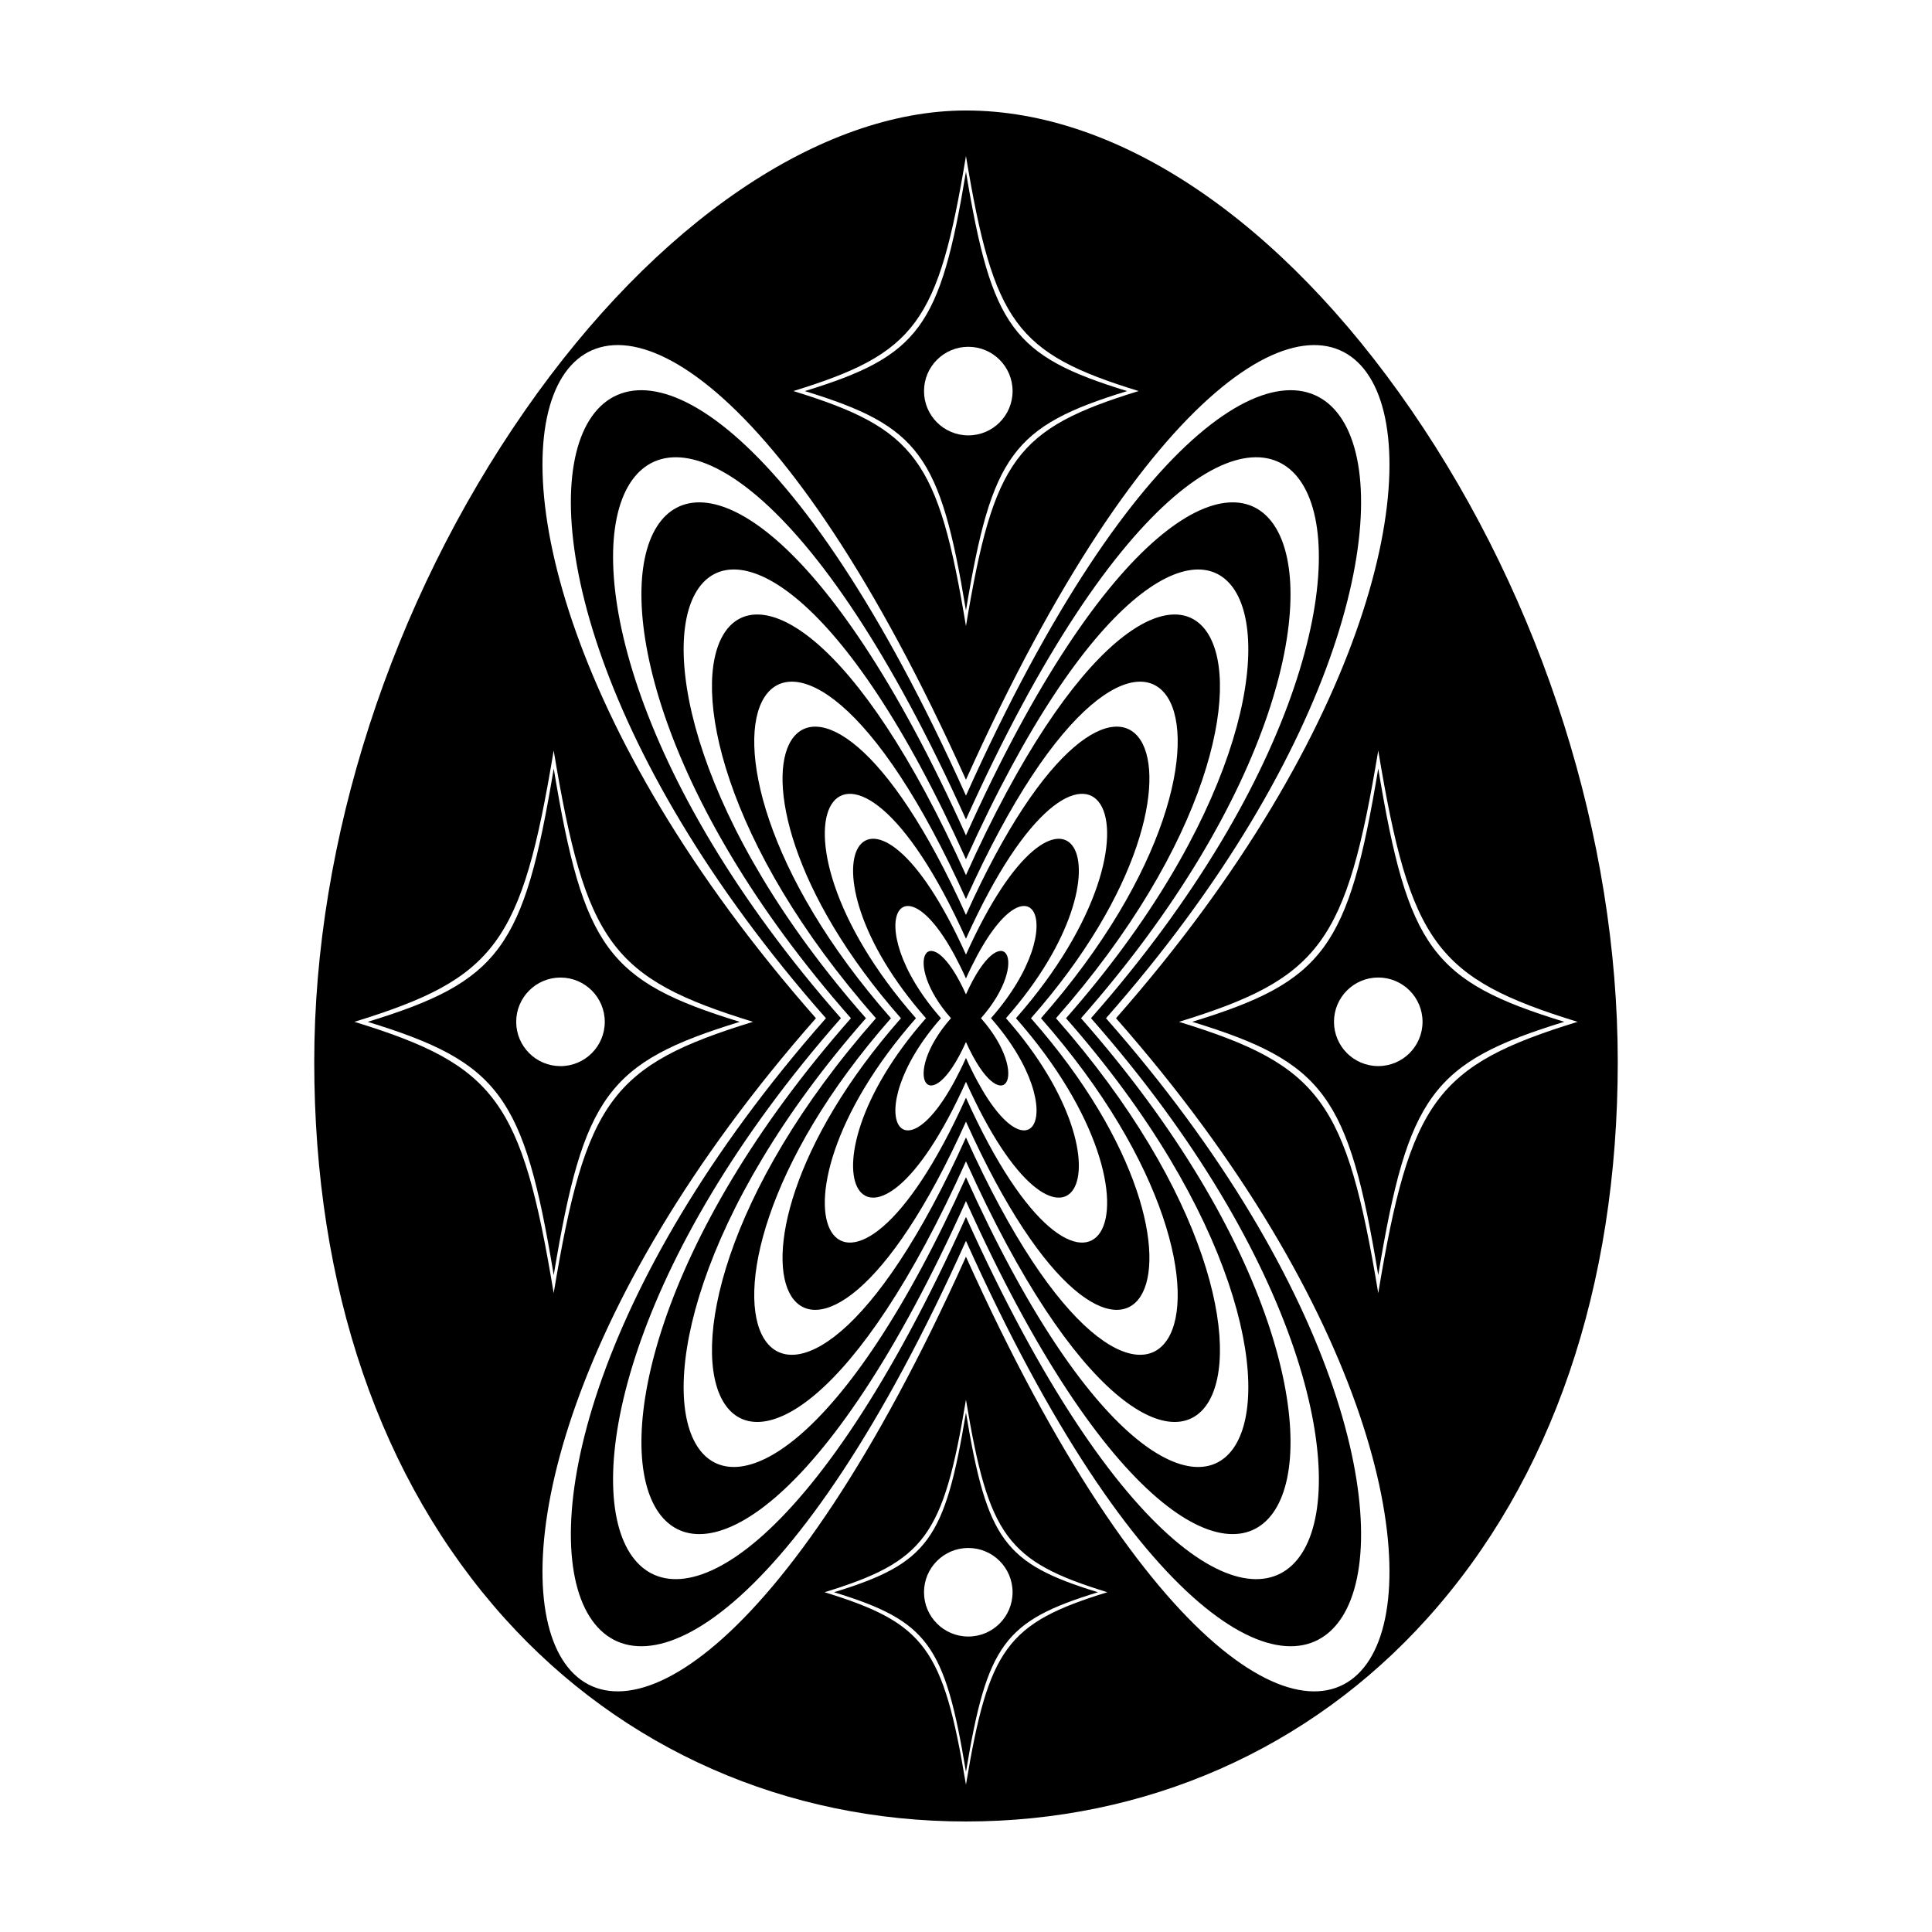
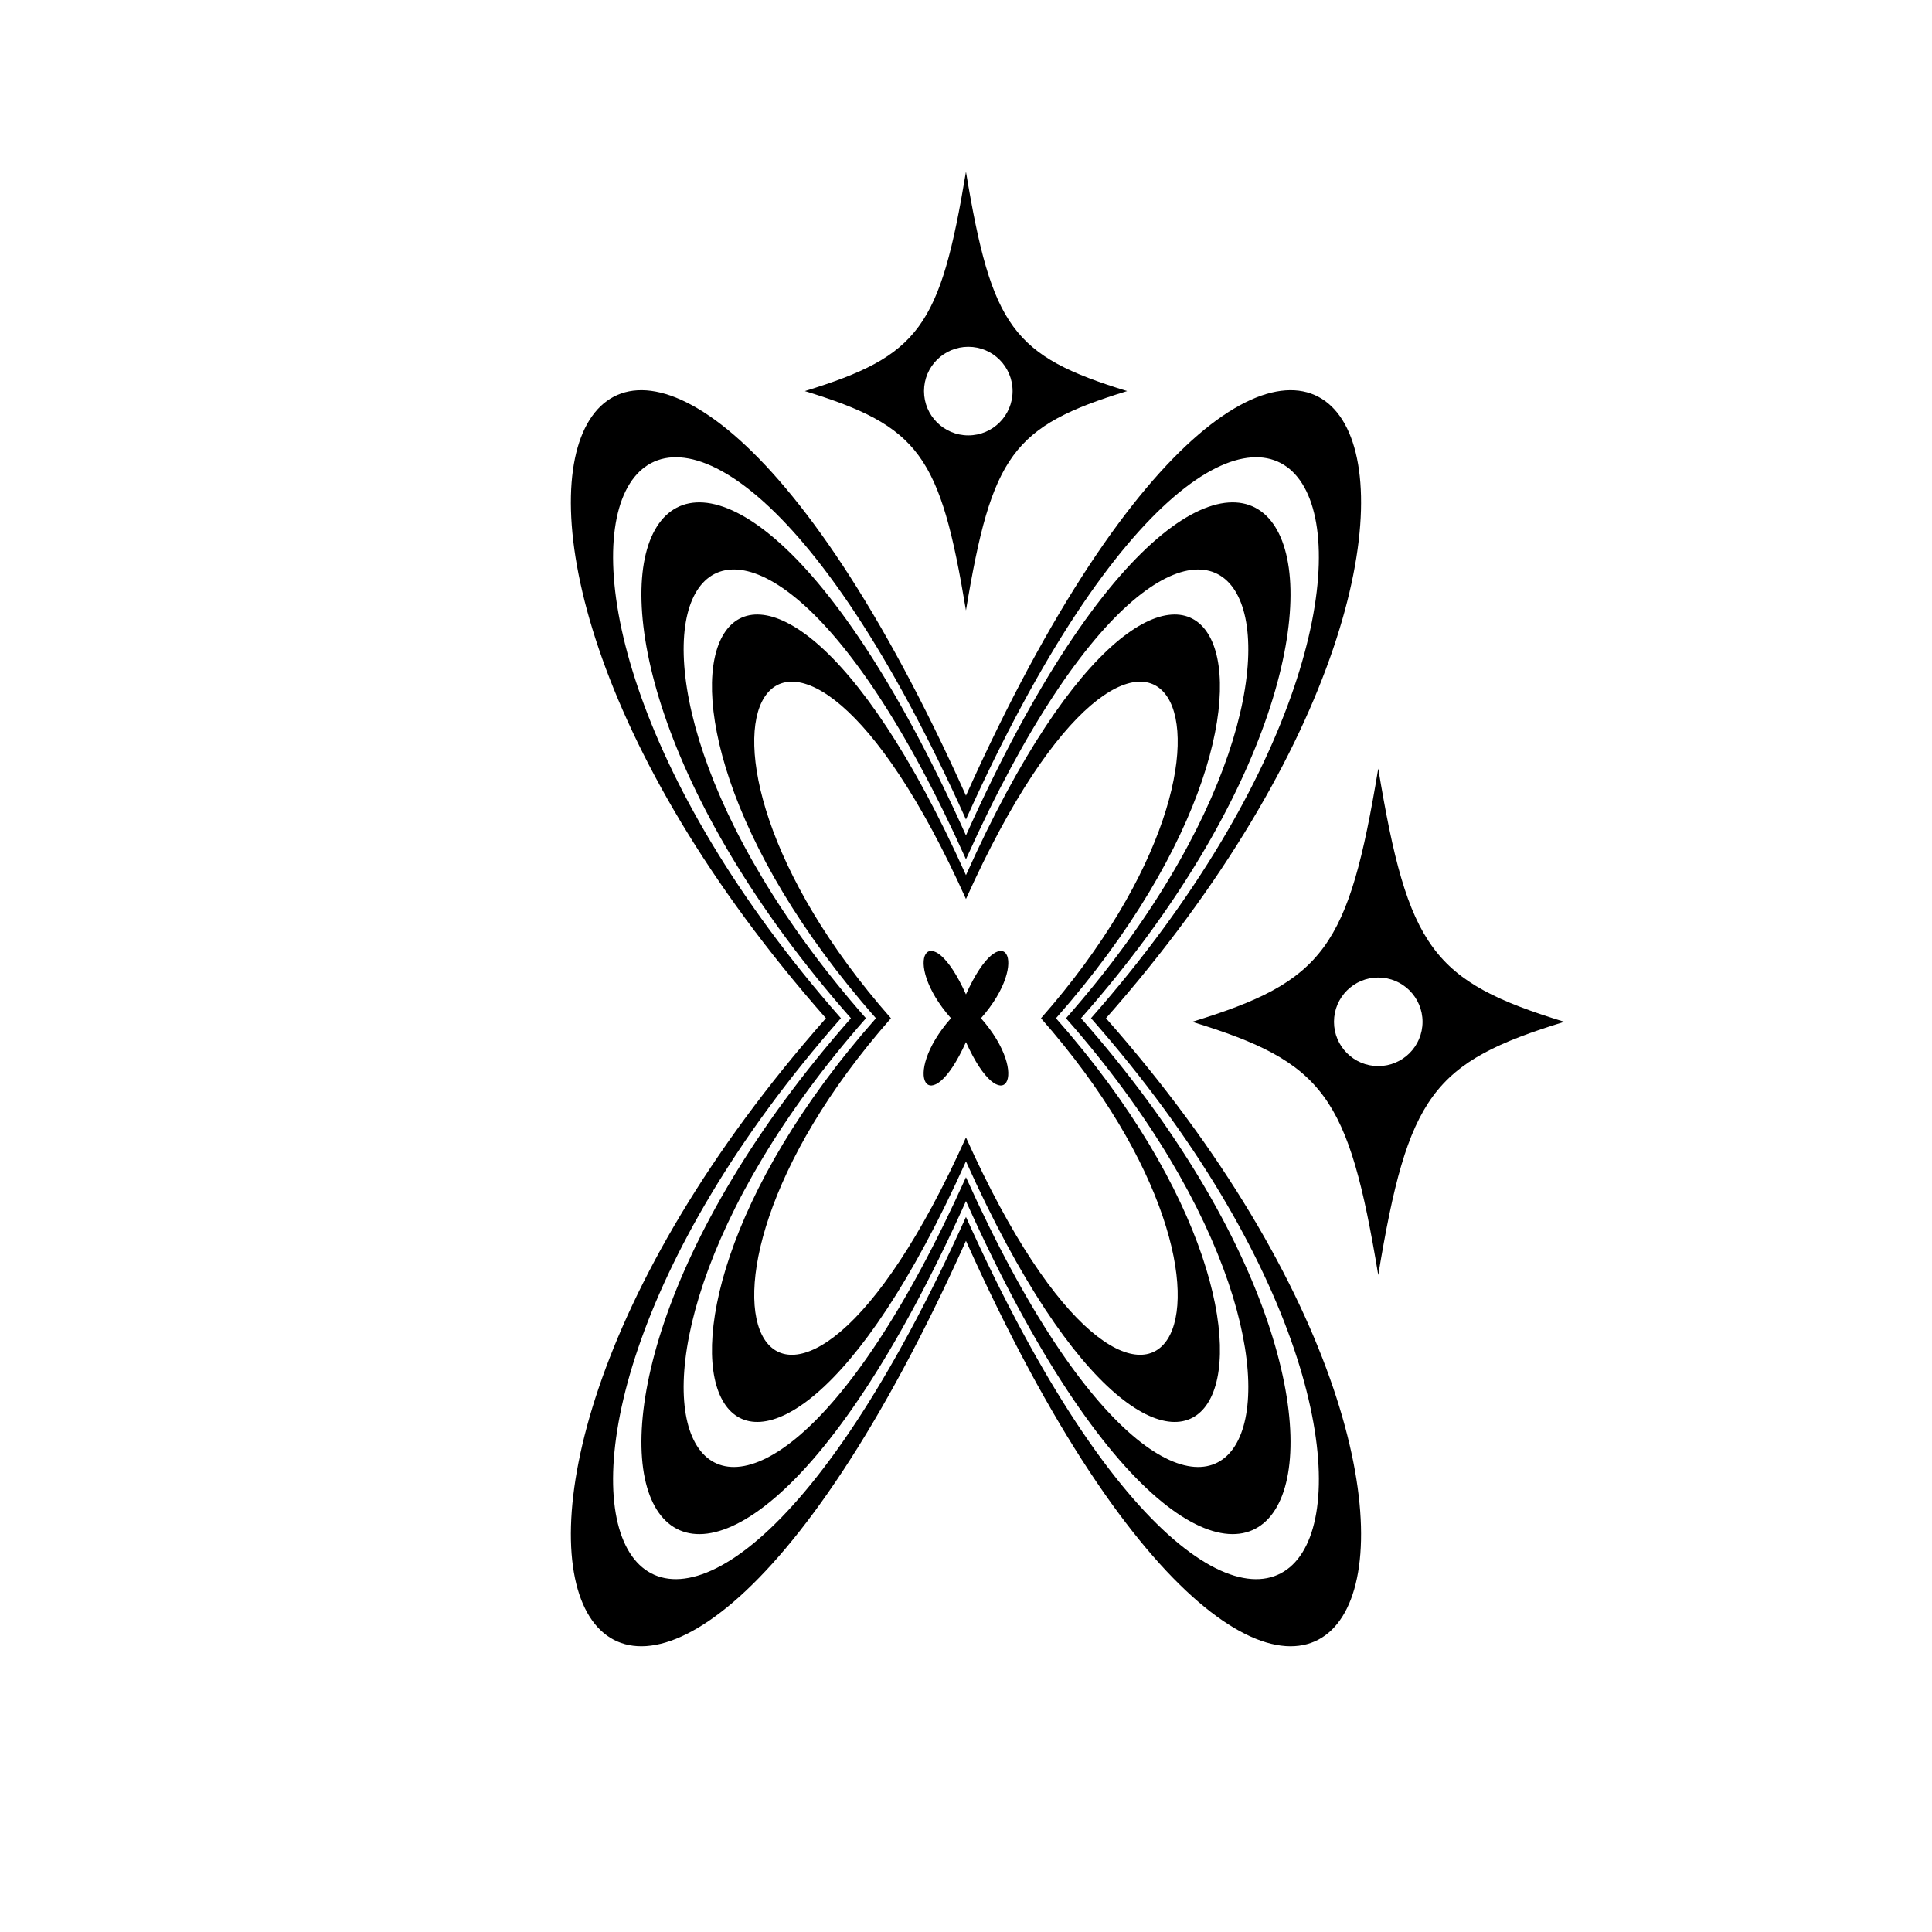
<svg xmlns="http://www.w3.org/2000/svg" fill="#000000" width="800px" height="800px" version="1.1" viewBox="144 144 512 512">
  <g>
    <path d="m399.99 375.92c-57.953-129.14-105.11-54.195-23.855 37.922-81.25 92.113-34.098 167.06 23.855 37.922 57.953 129.14 105.1 54.191 23.855-37.922 81.246-92.117 34.098-167.06-23.855-37.922zm0 69.52c-48.371 107.62-87.582 45.289-19.879-31.594-67.703-76.891-28.484-139.22 19.879-31.598 48.387-107.62 87.582-45.289 19.879 31.598 67.703 76.879 28.508 139.21-19.879 31.594z" />
-     <path d="m399.99 386.46c-41.855-93.27-75.902-39.152-17.23 27.387-58.672 66.527-24.625 120.66 17.23 27.391 41.863 93.27 75.91 39.141 17.23-27.391 58.68-66.543 24.633-120.66-17.23-27.387zm0 48.449c-32.25 71.738-58.387 30.188-13.254-21.07-45.133-51.262-19-92.812 13.254-21.07 32.25-71.742 58.391-30.199 13.25 21.07 45.145 51.262 19 92.809-13.25 21.07z" />
-     <path d="m399.99 518.35c-5.594 33.789-10.156 39.992-34.973 47.609 24.824 7.621 29.383 13.82 34.973 47.609 5.602-33.789 10.156-39.992 34.973-47.609-24.816-7.617-29.367-13.816-34.973-47.609zm0.617 59.348c-6.481 0-11.738-5.254-11.738-11.734 0-6.481 5.262-11.734 11.738-11.734 6.484 0 11.734 5.254 11.734 11.734 0 6.481-5.25 11.734-11.734 11.734z" />
-     <path d="m399.99 396.98c-25.762-57.395-46.707-24.094-10.602 16.852-36.109 40.945-15.164 74.246 10.602 16.859 25.754 57.395 46.715 24.086 10.602-16.859 36.113-40.941 15.156-74.238-10.602-16.852zm0 27.387c-16.125 35.871-29.195 15.09-6.625-10.535-22.566-25.633-9.5-46.406 6.625-10.535 16.121-35.871 29.195-15.098 6.625 10.535 22.57 25.625 9.5 46.406-6.625 10.535z" />
    <path d="m399.99 365.39c-74.055-165.01-134.29-69.254-30.484 48.453-103.8 117.7-43.57 213.47 30.484 48.453 74.051 165.01 134.3 69.25 30.492-48.457 103.8-117.7 43.559-213.46-30.492-48.449zm0 90.586c-64.496 143.48-116.78 60.387-26.504-42.133-90.273-102.52-37.992-185.62 26.504-42.133 64.508-143.48 116.78-60.375 26.516 42.133 90.27 102.52 37.992 185.62-26.516 42.133z" />
-     <path d="m340.04 414.8c-34.98-10.746-41.406-19.48-49.297-67.109-7.891 47.625-14.312 56.367-49.297 67.109 34.984 10.742 41.406 19.48 49.297 67.109 7.891-47.629 14.312-56.375 49.297-67.109zm-59.242 0c0-6.484 5.254-11.738 11.734-11.738 6.484 0 11.738 5.254 11.738 11.738 0 6.481-5.254 11.734-11.738 11.734-6.481-0.004-11.734-5.258-11.734-11.734z" />
    <path d="m399.99 407.52c-9.656-21.52-17.523-9.039-3.977 6.316-13.543 15.352-5.684 27.836 3.977 6.316 9.656 21.52 17.516 9.035 3.977-6.316 13.543-15.355 5.684-27.832-3.977-6.316z" />
-     <path d="m518.06 252.75c-34.723-50.504-77.754-79.469-118.06-79.469-38.527 0-82.211 29.703-116.84 79.461-35.52 51.02-55.883 113.94-55.883 172.64 0 59.797 17.461 110.81 50.488 147.52 31.23 34.699 74.641 53.809 122.24 53.809 47.594 0 91.004-19.109 122.23-53.816 33.035-36.703 50.488-87.719 50.488-147.52-0.004-59.172-19.918-122.09-54.66-172.62zm-118.07-67.398c7.34 44.199 13.289 52.297 45.758 62.281-32.465 9.984-38.414 18.082-45.758 62.281-7.332-44.199-13.281-52.289-45.746-62.281 32.465-9.984 38.414-18.082 45.746-62.281zm-162.07 229.44c37.484-11.531 44.352-20.879 52.812-71.898 8.473 51.027 15.336 60.367 52.82 71.898-37.484 11.527-44.352 20.871-52.82 71.898-8.461-51.031-15.324-60.371-52.812-71.898zm162.07 202.18c-6.004-36.207-10.879-42.832-37.473-51.016 26.598-8.184 31.469-14.812 37.473-51.016 6.004 36.203 10.879 42.832 37.473 51.016-26.594 8.184-31.465 14.812-37.473 51.016zm0-139.93c-96.738 215.23-175.17 90.574-39.758-63.203-135.41-153.78-56.98-278.44 39.758-63.203 96.754-215.23 175.18-90.578 39.766 63.203 135.41 153.78 56.988 278.44-39.766 63.203zm109.26 9.652c-8.469-51.031-15.332-60.371-52.812-71.898 37.484-11.531 44.352-20.879 52.812-71.898 8.473 51.027 15.34 60.367 52.82 71.898-37.484 11.527-44.352 20.867-52.82 71.898z" />
    <path d="m399.99 305.77c6.836-41.25 12.402-48.82 42.707-58.129-30.305-9.305-35.867-16.879-42.707-58.129-6.828 41.25-12.391 48.82-42.699 58.129 30.312 9.305 35.871 16.879 42.699 58.129zm0.621-69.863c6.484 0 11.734 5.254 11.734 11.738s-5.25 11.738-11.734 11.738c-6.481 0-11.738-5.254-11.738-11.738s5.258-11.738 11.738-11.738z" />
    <path d="m509.25 347.68c-7.891 47.625-14.309 56.367-49.297 67.109 34.988 10.742 41.406 19.48 49.297 67.109 7.891-47.625 14.316-56.367 49.297-67.109-34.984-10.742-41.406-19.484-49.297-67.109zm0 78.844c-6.481 0-11.73-5.254-11.73-11.734 0-6.484 5.25-11.738 11.73-11.738 6.484 0 11.738 5.254 11.738 11.738 0 6.481-5.254 11.734-11.738 11.734z" />
    <path d="m399.99 354.85c-90.148-200.88-163.49-84.297-37.109 58.992-126.38 143.29-53.035 259.87 37.109 58.992 90.152 200.88 163.5 84.297 37.109-58.992 126.39-143.29 53.043-259.87-37.109-58.992zm0 111.65c-80.621 179.36-145.97 75.48-33.137-52.668-112.83-128.14-47.484-232.02 33.137-52.668 80.625-179.36 145.97-75.469 33.137 52.668 112.84 128.16 47.488 232.03-33.137 52.668z" />
  </g>
</svg>